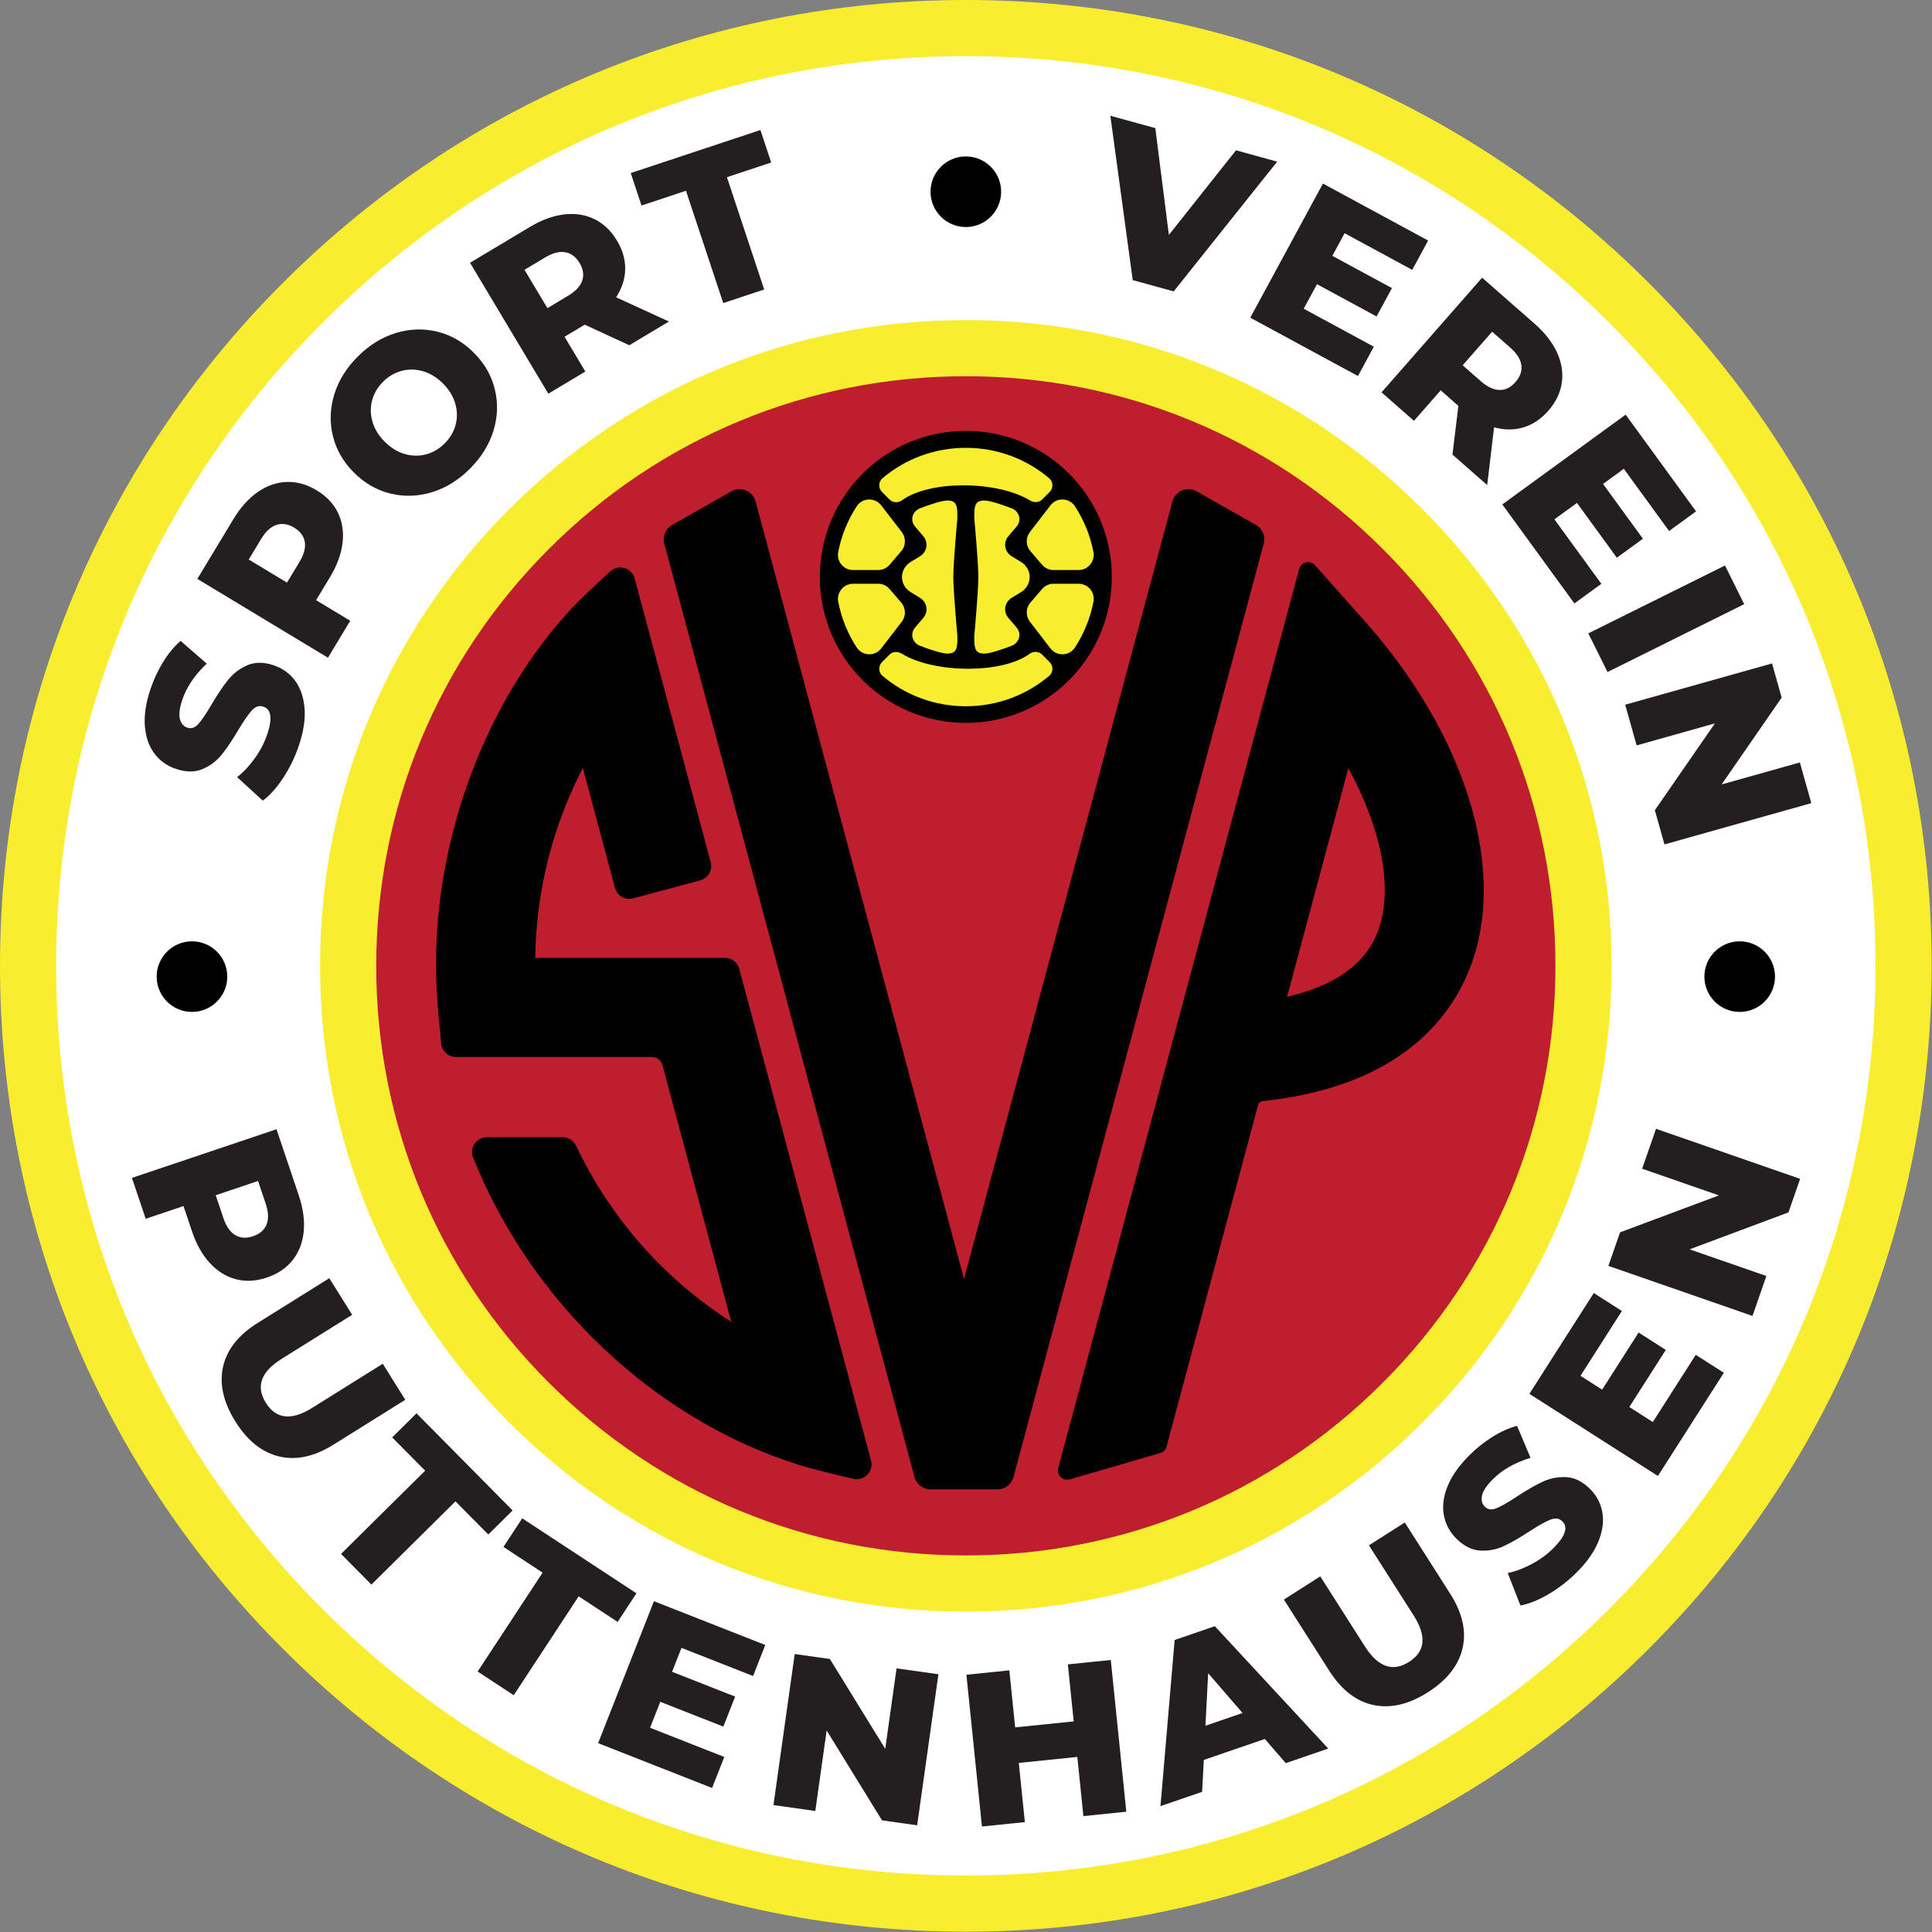
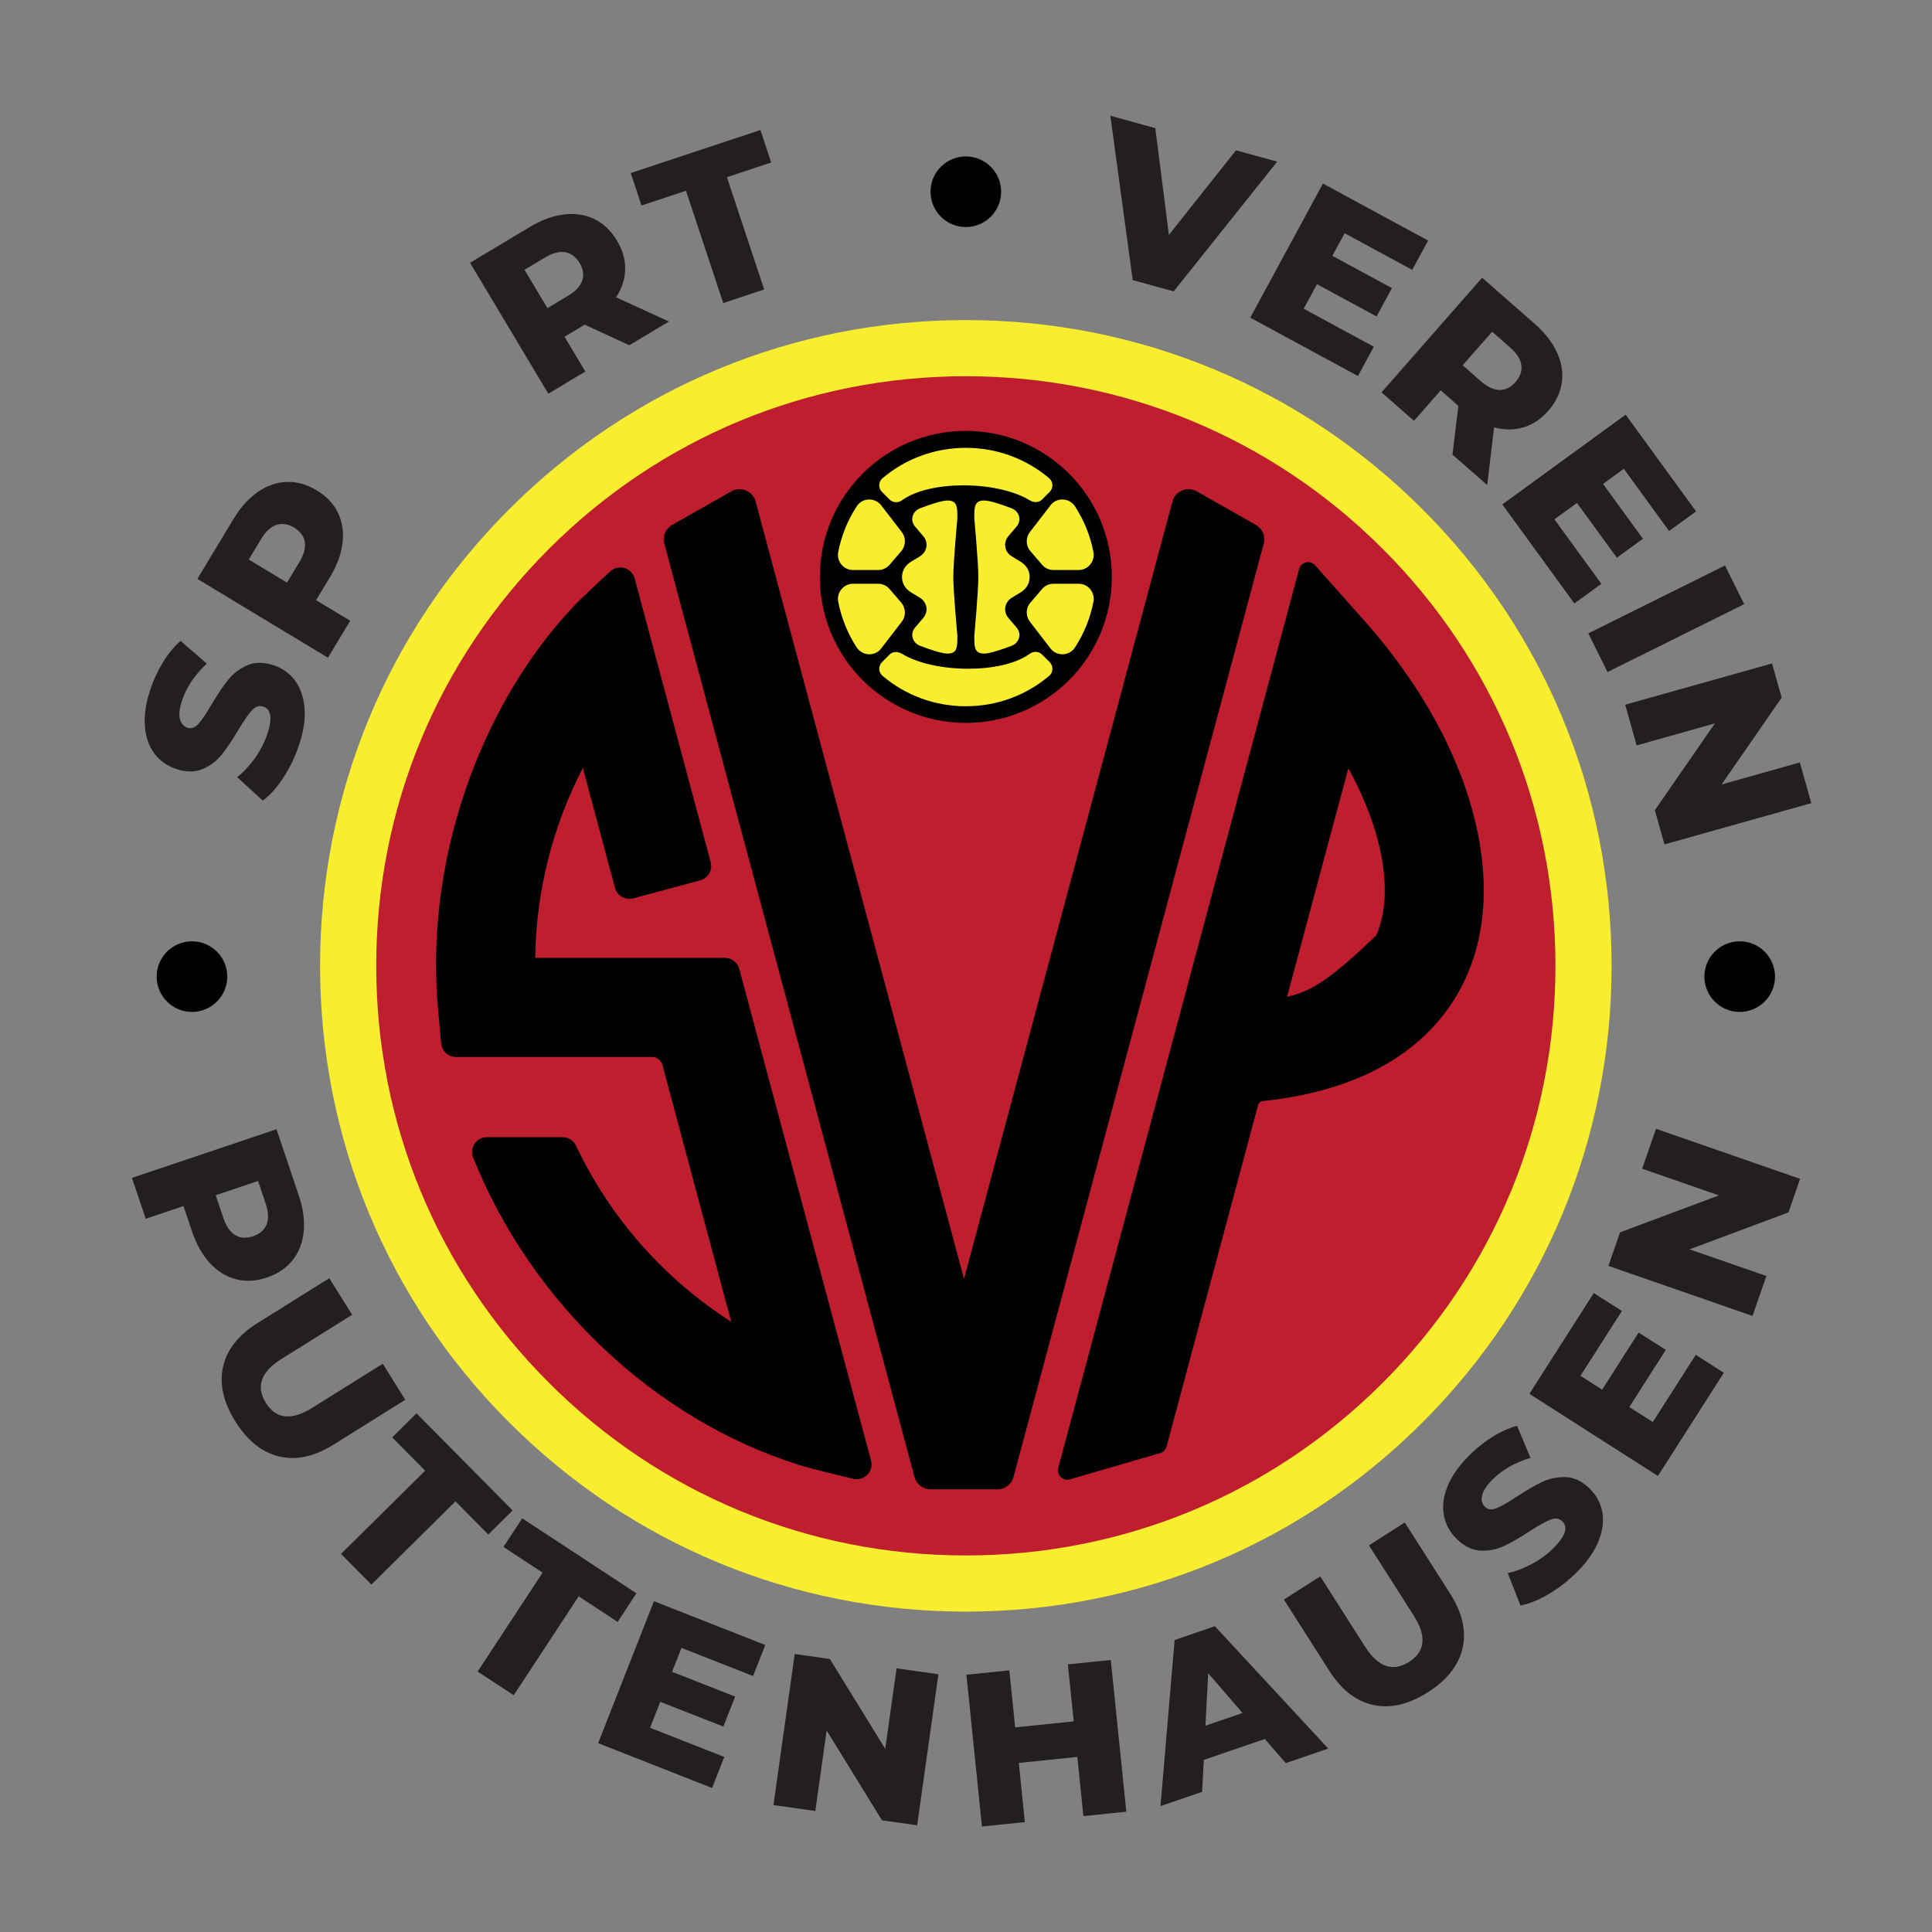
<svg xmlns="http://www.w3.org/2000/svg" xmlns:ns1="http://www.serif.com/" width="100%" height="100%" viewBox="0 0 2032 2032" version="1.1" xml:space="preserve" style="fill-rule:evenodd;clip-rule:evenodd;stroke-linejoin:round;stroke-miterlimit:2;">
  <rect x="0" y="0" width="2032" height="2032" fill="#808080" stroke="none" />
  <g transform="matrix(1,0,0,1,-2448.16,-2448.17)">
    <g id="Farbig-Neu" ns1:id="Farbig Neu">
        </g>
    <g id="Farbig-Neu1" ns1:id="Farbig Neu">
        </g>
    <g id="Farbig-Neu2" ns1:id="Farbig Neu">
        </g>
    <g id="Wappen-2020---Fläche" ns1:id="Wappen 2020 – Fläche" transform="matrix(4.167,0,0,4.167,2448.16,2448.17)">
-       <rect x="0" y="0" width="487.558" height="487.56" style="fill:none;" />
      <clipPath id="_clip1">
        <rect x="0" y="0" width="487.558" height="487.56" />
      </clipPath>
      <g clip-path="url(#_clip1)">
        <g id="Farbig-Neu3" ns1:id="Farbig Neu">
          <g transform="matrix(1,0,0,1,243.781,487.561)">
-             <path d="M0,-487.561C-65.117,-487.561 -126.334,-462.204 -172.381,-416.16C-218.424,-370.115 -243.782,-308.896 -243.782,-243.781C-243.782,-178.665 -218.424,-117.448 -172.381,-71.403C-126.334,-25.358 -65.117,0 0,0C65.115,0 126.333,-25.358 172.376,-71.402C218.419,-117.448 243.777,-178.665 243.777,-243.781C243.777,-308.898 218.419,-370.117 172.376,-416.16C126.333,-462.204 65.115,-487.561 0,-487.561" style="fill:rgb(248,237,47);fill-rule:nonzero;" />
-           </g>
+             </g>
          <g transform="matrix(1,0,0,1,243.781,473.388)">
-             <path d="M0,-459.215C-61.331,-459.215 -118.989,-435.331 -162.358,-391.965C-205.726,-348.597 -229.608,-290.938 -229.608,-229.608C-229.608,-168.278 -205.726,-110.62 -162.358,-67.252C-118.989,-23.884 -61.331,0 0,0C61.329,0 118.987,-23.884 162.354,-67.25C205.721,-110.62 229.604,-168.278 229.604,-229.608C229.604,-290.939 205.721,-348.599 162.354,-391.965C118.987,-435.331 61.329,-459.215 0,-459.215" style="fill:white;fill-rule:nonzero;" />
-           </g>
+             </g>
          <g transform="matrix(1,0,0,1,243.78,406.773)">
            <path d="M0,-325.984C-43.537,-325.984 -84.468,-309.03 -115.255,-278.246C-146.039,-247.46 -162.993,-206.528 -162.993,-162.992C-162.993,-119.456 -146.039,-78.525 -115.255,-47.739C-84.468,-16.954 -43.537,0 0,0C43.537,0 84.467,-16.954 115.252,-47.738C146.036,-78.525 162.99,-119.456 162.99,-162.992C162.99,-206.53 146.036,-247.461 115.252,-278.246C84.467,-309.03 43.537,-325.984 0,-325.984" style="fill:rgb(248,237,47);fill-rule:nonzero;" />
          </g>
          <g transform="matrix(1,0,0,1,243.78,392.6)">
            <path d="M0,-297.639C-39.752,-297.639 -77.123,-282.159 -105.232,-254.051C-133.34,-225.943 -148.82,-188.571 -148.82,-148.82C-148.82,-109.069 -133.34,-71.698 -105.232,-43.589C-77.123,-15.481 -39.752,0 0,0C39.751,0 77.122,-15.481 105.229,-43.588C133.337,-71.698 148.817,-109.069 148.817,-148.82C148.817,-188.572 133.337,-225.944 105.229,-254.051C77.122,-282.159 39.751,-297.639 0,-297.639" style="fill:rgb(190,30,45);fill-rule:nonzero;" />
          </g>
          <g transform="matrix(1,0,0,1,316.981,366.885)">
            <path d="M0,-234.393L-14.939,-242.871C-15.598,-243.245 -16.309,-243.42 -17.005,-243.419C-18.822,-243.421 -20.547,-242.226 -21.062,-240.308L-73.665,-44.078L-126.266,-240.31C-126.782,-242.227 -128.506,-243.422 -130.323,-243.42C-131.019,-243.421 -131.73,-243.246 -132.388,-242.872L-147.328,-234.394C-148.665,-233.636 -149.453,-232.229 -149.453,-230.747C-149.453,-230.386 -149.406,-230.021 -149.309,-229.66L-86.162,5.92C-85.67,7.753 -84.009,9.029 -82.109,9.029L-65.223,9.029C-63.323,9.029 -61.663,7.753 -61.171,5.921L1.982,-229.66C2.078,-230.02 2.125,-230.384 2.125,-230.746C2.125,-232.228 1.337,-233.635 0,-234.393" style="fill-rule:nonzero;" />
          </g>
          <g transform="matrix(1,0,0,1,219.847,147.932)">
            <path d="M0,220.709L-33.254,96.609C-33.691,94.974 -35.174,93.836 -36.868,93.836L-84.756,93.836C-84.533,77.019 -80.367,60.622 -72.738,45.898L-64.629,76.166C-64.18,77.838 -62.668,78.94 -61.015,78.939C-60.694,78.939 -60.369,78.898 -60.045,78.813L-43.113,74.275C-41.44,73.826 -40.338,72.315 -40.338,70.661C-40.338,70.341 -40.38,70.015 -40.465,69.693L-59.658,-1.934C-60.127,-3.68 -61.688,-4.715 -63.285,-4.712C-64.164,-4.713 -65.067,-4.398 -65.796,-3.728C-69.028,-0.773 -73.401,3.298 -75.6,5.666C-97.395,29.158 -109.784,63.21 -109.787,95.262C-109.787,99.339 -109.6,103.451 -109.229,107.486L-108.497,115.45C-108.32,117.376 -106.705,118.851 -104.77,118.851L-55.295,118.851C-54.054,118.851 -52.968,119.684 -52.646,120.883L-35.28,185.694C-52.138,174.922 -65.752,159.586 -74.443,141.258C-75.063,139.948 -76.372,139.096 -77.829,139.096L-96.953,139.096C-98.022,139.095 -98.967,139.537 -99.633,140.225C-100.299,140.91 -100.699,141.843 -100.699,142.835C-100.699,143.293 -100.613,143.764 -100.43,144.224C-86.084,180.215 -55.086,210.247 -18.122,221.832C-14.995,222.811 -8.902,224.284 -4.466,225.322C-4.173,225.391 -3.883,225.424 -3.599,225.424C-1.543,225.42 0.126,223.732 0.129,221.691C0.129,221.369 0.088,221.04 0,220.709" style="fill-rule:nonzero;" />
          </g>
          <g transform="matrix(1,0,0,1,349.524,290.721)">
-             <path d="M0,-66.076C0,-61.843 -0.703,-57.984 -2.147,-54.657C-4.089,-50.185 -7.366,-46.818 -11.443,-44.279C-15.301,-41.877 -19.877,-40.234 -24.662,-39.133L-9.202,-96.818C-3.243,-85.939 0.002,-75.15 0,-66.076M-5.076,-133.96L-17.602,-148.049C-18.076,-148.583 -18.723,-148.84 -19.349,-148.838C-20.341,-148.842 -21.328,-148.2 -21.624,-147.097L-82.43,79.809L-82.429,79.807C-82.485,80.015 -82.512,80.223 -82.512,80.425C-82.508,81.715 -81.455,82.762 -80.17,82.766C-79.953,82.766 -79.729,82.736 -79.508,82.671L-56.693,76.038L-56.833,75.558L-56.693,76.037C-55.904,75.809 -55.294,75.184 -55.082,74.391L-31.982,-11.812C-31.84,-12.347 -31.373,-12.741 -30.813,-12.801C-14.655,-14.515 -3.16,-19.222 5,-25.142C13.161,-31.062 17.976,-38.188 20.799,-44.696C23.614,-51.183 24.977,-58.394 24.977,-66.03C24.972,-87.409 14.326,-112.135 -5.076,-133.96" style="fill-rule:nonzero;" />
+             <path d="M0,-66.076C0,-61.843 -0.703,-57.984 -2.147,-54.657C-15.301,-41.877 -19.877,-40.234 -24.662,-39.133L-9.202,-96.818C-3.243,-85.939 0.002,-75.15 0,-66.076M-5.076,-133.96L-17.602,-148.049C-18.076,-148.583 -18.723,-148.84 -19.349,-148.838C-20.341,-148.842 -21.328,-148.2 -21.624,-147.097L-82.43,79.809L-82.429,79.807C-82.485,80.015 -82.512,80.223 -82.512,80.425C-82.508,81.715 -81.455,82.762 -80.17,82.766C-79.953,82.766 -79.729,82.736 -79.508,82.671L-56.693,76.038L-56.833,75.558L-56.693,76.037C-55.904,75.809 -55.294,75.184 -55.082,74.391L-31.982,-11.812C-31.84,-12.347 -31.373,-12.741 -30.813,-12.801C-14.655,-14.515 -3.16,-19.222 5,-25.142C13.161,-31.062 17.976,-38.188 20.799,-44.696C23.614,-51.183 24.977,-58.394 24.977,-66.03C24.972,-87.409 14.326,-112.135 -5.076,-133.96" style="fill-rule:nonzero;" />
          </g>
          <g transform="matrix(1,0,0,1,311.968,64.823)">
            <path d="M0,-26.882L-16.939,-5.529L-20.365,-32.483L-31.713,-35.604L-26.064,5.879L-15.725,8.722L10.395,-24.024L0,-26.882Z" style="fill:rgb(35,31,32);fill-rule:nonzero;" />
          </g>
          <g transform="matrix(1,0,0,1,329.059,63.321)">
            <path d="M0,14.599L3.354,8.41L18.393,16.558L22.27,9.401L7.23,1.253L10.322,-4.454L27.393,4.794L31.4,-2.604L4.852,-16.988L-13.488,16.864L13.689,31.587L17.699,24.189L0,14.599Z" style="fill:rgb(35,31,32);fill-rule:nonzero;" />
          </g>
          <g transform="matrix(1,0,0,1,366.604,77.78)">
            <path d="M0,36.957L8.766,44.646L10.502,30.074C13.094,30.788 15.563,30.795 17.908,30.096C20.252,29.397 22.344,28 24.182,25.905C26.092,23.728 27.23,21.373 27.598,18.842C27.963,16.311 27.564,13.764 26.396,11.203C25.229,8.643 23.334,6.214 20.717,3.917L7.486,-7.689L-17.902,21.253L-9.717,28.434L-2.971,20.744L1.494,24.661L0,36.957ZM15.912,18.651C14.727,20.002 13.387,20.668 11.893,20.648C10.396,20.63 8.809,19.883 7.127,18.408L2.578,14.418L10.014,5.941L14.563,9.932C16.244,11.406 17.186,12.891 17.387,14.385C17.588,15.879 17.096,17.301 15.912,18.651" style="fill:rgb(35,31,32);fill-rule:nonzero;" />
          </g>
          <g transform="matrix(1,0,0,1,392.337,125.889)">
            <path d="M0,5.193L5.691,1.049L15.758,14.88L22.34,10.089L12.273,-3.741L17.52,-7.56L28.945,8.137L35.75,3.184L17.979,-21.228L-13.148,1.43L5.043,26.421L11.846,21.467L0,5.193Z" style="fill:rgb(35,31,32);fill-rule:nonzero;" />
          </g>
          <g transform="matrix(0.445,0.896,0.896,-0.445,408.518,140.197)">
            <rect x="14.218" y="-15.569" width="10.891" height="38.5" style="fill:rgb(35,31,32);" />
          </g>
          <g transform="matrix(1,0,0,1,454.292,188.141)">
            <path d="M0,4.302L-19.75,9.853L-4.598,-12.058L-7.023,-20.689L-44.088,-10.272L-41.201,0L-21.451,-5.551L-36.602,16.361L-34.176,24.991L2.887,14.574L0,4.302Z" style="fill:rgb(35,31,32);fill-rule:nonzero;" />
          </g>
          <g transform="matrix(1,0,0,1,75.485,175.812)">
            <path d="M0,12.22C1.16,8.742 1.617,5.609 1.369,2.82C1.121,0.032 0.312,-2.267 -1.055,-4.077C-2.424,-5.885 -4.203,-7.157 -6.395,-7.887C-8.932,-8.735 -11.164,-8.735 -13.09,-7.889C-15.016,-7.044 -16.621,-5.821 -17.908,-4.221C-19.197,-2.622 -20.6,-0.529 -22.119,2.056C-23.465,4.352 -24.566,5.975 -25.426,6.925C-26.283,7.876 -27.199,8.189 -28.174,7.863C-29.146,7.538 -29.783,6.805 -30.078,5.662C-30.373,4.521 -30.178,2.923 -29.494,0.87C-28.402,-2.397 -26.338,-5.459 -23.299,-8.31L-29.906,-14.051C-31.541,-12.626 -33.018,-10.838 -34.334,-8.688C-35.65,-6.537 -36.711,-4.262 -37.512,-1.862C-38.684,1.652 -39.15,4.79 -38.914,7.556C-38.678,10.322 -37.865,12.612 -36.48,14.427C-35.096,16.241 -33.289,17.521 -31.064,18.263C-28.525,19.111 -26.287,19.123 -24.352,18.3C-22.414,17.478 -20.799,16.258 -19.506,14.64C-18.213,13.023 -16.812,10.94 -15.305,8.389C-13.912,6.071 -12.773,4.431 -11.893,3.468C-11.012,2.507 -10.049,2.199 -9.006,2.547C-7.023,3.208 -6.693,5.522 -8.016,9.488C-8.713,11.574 -9.752,13.585 -11.131,15.521C-12.512,17.458 -14.014,19.063 -15.639,20.337L-9.152,26.271C-7.354,24.938 -5.627,23.002 -3.967,20.462C-2.309,17.924 -0.986,15.177 0,12.22" style="fill:rgb(35,31,32);fill-rule:nonzero;" />
          </g>
          <g transform="matrix(1,0,0,1,58.905,156.522)">
            <path d="M0,-25.475L-9.094,-10.407L23.869,9.486L29.496,0.163L20.879,-5.038L24.346,-10.783C26.145,-13.764 27.213,-16.653 27.551,-19.448C27.887,-22.241 27.506,-24.784 26.404,-27.077C25.305,-29.368 23.514,-31.262 21.033,-32.759C18.555,-34.256 16.035,-34.961 13.479,-34.877C10.922,-34.792 8.486,-33.95 6.172,-32.349C3.857,-30.748 1.799,-28.456 0,-25.475M16.658,-14.651L13.531,-9.471L3.879,-15.296L7.004,-20.477C8.16,-22.391 9.455,-23.579 10.891,-24.041C12.324,-24.502 13.813,-24.27 15.35,-23.341C16.889,-22.412 17.779,-21.21 18.025,-19.737C18.27,-18.26 17.812,-16.565 16.658,-14.651" style="fill:rgb(35,31,32);fill-rule:nonzero;" />
          </g>
          <g transform="matrix(1,0,0,1,118.597,89.973)">
-             <path d="M0,28.344C2.883,25.469 4.863,22.276 5.941,18.764C7.023,15.252 7.143,11.766 6.305,8.303C5.465,4.841 3.699,1.76 1.006,-0.939C-1.687,-3.639 -4.764,-5.412 -8.225,-6.26C-11.686,-7.105 -15.172,-6.992 -18.687,-5.921C-22.201,-4.848 -25.398,-2.875 -28.279,-0C-31.162,2.874 -33.141,6.069 -34.223,9.58C-35.301,13.092 -35.422,16.579 -34.584,20.041C-33.744,23.504 -31.979,26.584 -29.285,29.283C-26.592,31.983 -23.516,33.756 -20.055,34.602C-16.594,35.449 -13.107,35.336 -9.592,34.264C-6.078,33.192 -2.881,31.219 0,28.344M-6.371,21.959C-7.746,23.332 -9.316,24.25 -11.078,24.715C-12.842,25.18 -14.639,25.146 -16.465,24.612C-18.293,24.078 -19.971,23.045 -21.498,21.514C-23.025,19.983 -24.055,18.303 -24.584,16.474C-25.113,14.647 -25.145,12.85 -24.676,11.088C-24.207,9.326 -23.285,7.758 -21.908,6.385C-20.533,5.012 -18.963,4.094 -17.201,3.629C-15.438,3.164 -13.641,3.199 -11.814,3.733C-9.986,4.266 -8.309,5.299 -6.781,6.829C-5.252,8.362 -4.225,10.041 -3.695,11.869C-3.166,13.698 -3.135,15.494 -3.604,17.256C-4.072,19.019 -4.994,20.586 -6.371,21.959" style="fill:rgb(35,31,32);fill-rule:nonzero;" />
-           </g>
+             </g>
          <g transform="matrix(1,0,0,1,158.833,66.016)">
            <path d="M0,21.125L10.008,15.139L-3.33,9.018C-1.855,6.77 -1.092,4.422 -1.039,1.975C-0.984,-0.471 -1.672,-2.89 -3.104,-5.281C-4.59,-7.767 -6.482,-9.572 -8.779,-10.699C-11.076,-11.824 -13.623,-12.224 -16.418,-11.898C-19.213,-11.572 -22.105,-10.515 -25.096,-8.727L-40.199,0.307L-20.437,33.349L-11.092,27.759L-16.342,18.979L-11.244,15.93L0,21.125ZM-12.543,0.365C-11.621,1.907 -11.398,3.387 -11.875,4.804C-12.352,6.222 -13.551,7.504 -15.471,8.652L-20.662,11.758L-26.449,2.081L-21.258,-1.024C-19.338,-2.172 -17.637,-2.613 -16.152,-2.348C-14.67,-2.08 -13.465,-1.176 -12.543,0.365" style="fill:rgb(35,31,32);fill-rule:nonzero;" />
          </g>
          <g transform="matrix(1,0,0,1,182.546,32.819)">
            <path d="M0,43.678L10.336,40.248L0.932,11.903L12.104,8.197L9.385,0L-23.346,10.86L-20.627,19.055L-9.404,15.331L0,43.678Z" style="fill:rgb(35,31,32);fill-rule:nonzero;" />
          </g>
          <g transform="matrix(1,0,0,1,75.405,306.84)">
            <path d="M0,-5.136L-5.613,-21.818L-42.104,-9.538L-38.631,0.782L-29.09,-2.427L-26.951,3.932C-25.84,7.233 -24.328,9.917 -22.414,11.981C-20.502,14.044 -18.314,15.397 -15.855,16.042C-13.396,16.682 -10.793,16.542 -8.047,15.618C-5.303,14.696 -3.135,13.231 -1.545,11.225C0.043,9.221 0.975,6.819 1.252,4.018C1.527,1.218 1.111,-1.835 0,-5.136M-19.029,0.571L-20.959,-5.163L-10.271,-8.759L-8.344,-3.025C-7.629,-0.906 -7.561,0.85 -8.137,2.245C-8.713,3.637 -9.852,4.62 -11.555,5.194C-13.258,5.766 -14.752,5.669 -16.033,4.901C-17.318,4.134 -18.316,2.69 -19.029,0.571" style="fill:rgb(35,31,32);fill-rule:nonzero;" />
          </g>
          <g transform="matrix(1,0,0,1,59.401,332.491)">
            <path d="M0,26.285C3.031,31.135 6.709,34.08 11.033,35.117C15.355,36.156 19.943,35.16 24.795,32.129L42.893,20.818L37.209,11.724L19.391,22.857C14.168,26.123 10.273,25.703 7.707,21.598C5.123,17.463 6.443,13.762 11.668,10.498L29.484,-0.637L23.713,-9.871L5.617,1.437C0.766,4.469 -2.141,8.156 -3.104,12.496C-4.066,16.838 -3.031,21.433 0,26.285" style="fill:rgb(35,31,32);fill-rule:nonzero;" />
          </g>
          <g transform="matrix(1,0,0,1,86.079,364.467)">
            <path d="M0,27.746L7.66,35.486L28.887,14.478L37.166,22.844L43.305,16.769L19.047,-7.74L12.908,-1.666L21.227,6.738L0,27.746Z" style="fill:rgb(35,31,32);fill-rule:nonzero;" />
          </g>
          <g transform="matrix(1,0,0,1,120.561,389.206)">
            <path d="M0,32.695L9.104,38.672L25.496,13.709L35.334,20.168L40.074,12.951L11.248,-5.977L6.508,1.24L16.393,7.73L0,32.695Z" style="fill:rgb(35,31,32);fill-rule:nonzero;" />
          </g>
          <g transform="matrix(1,0,0,1,164.079,419.346)">
            <path d="M0,16.746L2.576,10.195L18.494,16.453L21.473,8.879L5.555,2.619L7.93,-3.42L25.998,3.683L29.078,-4.147L0.977,-15.197L-13.111,20.633L15.654,31.943L18.734,24.113L0,16.746Z" style="fill:rgb(35,31,32);fill-rule:nonzero;" />
          </g>
          <g transform="matrix(1,0,0,1,226.294,457.092)">
            <path d="M0,-35.994L-2.859,-15.68L-16.83,-38.361L-25.707,-39.611L-31.072,-1.488L-20.508,0L-17.648,-20.314L-3.678,2.367L5.199,3.617L10.564,-34.508L0,-35.994Z" style="fill:rgb(35,31,32);fill-rule:nonzero;" />
          </g>
          <g transform="matrix(1,0,0,1,269.53,459.903)">
            <path d="M0,-39.813L1.473,-25.422L-13.301,-23.911L-14.773,-38.301L-25.605,-37.192L-21.686,1.109L-10.854,-0L-12.381,-14.938L2.391,-16.45L3.92,-1.512L14.754,-2.622L10.834,-40.922L0,-39.813Z" style="fill:rgb(35,31,32);fill-rule:nonzero;" />
          </g>
          <g transform="matrix(1,0,0,1,324.534,421.311)">
            <path d="M0,23.707L10.717,20.029L-17.906,-10.854L-28.051,-7.371L-31.629,34.561L-21.121,30.953L-20.687,22.896L-5.289,17.613L0,23.707ZM-20.275,14.266L-19.592,1.008L-10.912,11.053L-20.275,14.266Z" style="fill:rgb(35,31,32);fill-rule:nonzero;" />
          </g>
          <g transform="matrix(1,0,0,1,360.419,388.428)">
            <path d="M0,38.692C4.824,35.618 7.734,31.913 8.734,27.581C9.732,23.249 8.695,18.669 5.621,13.846L-5.85,-4.15L-14.893,1.616L-3.6,19.333C-0.289,24.526 -0.674,28.424 -4.756,31.026C-8.869,33.647 -12.58,32.36 -15.891,27.167L-27.184,9.45L-36.367,15.303L-24.896,33.297C-21.822,38.122 -18.109,40.995 -13.76,41.919C-9.41,42.842 -4.824,41.766 0,38.692" style="fill:rgb(35,31,32);fill-rule:nonzero;" />
          </g>
          <g transform="matrix(1,0,0,1,398.171,368.463)">
            <path d="M0,28.19C2.574,25.579 4.365,22.967 5.371,20.356C6.377,17.743 6.666,15.323 6.236,13.096C5.807,10.87 4.77,8.944 3.125,7.323C1.219,5.442 -0.783,4.46 -2.885,4.368C-4.986,4.28 -6.967,4.669 -8.828,5.538C-10.688,6.405 -12.871,7.665 -15.375,9.315C-17.594,10.782 -19.299,11.753 -20.488,12.227C-21.678,12.704 -22.639,12.579 -23.369,11.858C-24.1,11.137 -24.346,10.2 -24.107,9.044C-23.869,7.889 -22.99,6.542 -21.471,5.001C-19.051,2.547 -15.848,0.71 -11.863,-0.509L-15.264,-8.576C-17.359,-8.017 -19.473,-7.062 -21.602,-5.714C-23.732,-4.363 -25.686,-2.789 -27.463,-0.988C-30.062,1.649 -31.867,4.26 -32.873,6.848C-33.881,9.434 -34.162,11.848 -33.719,14.086C-33.275,16.327 -32.219,18.272 -30.549,19.919C-28.643,21.799 -26.639,22.797 -24.539,22.911C-22.437,23.028 -20.451,22.645 -18.576,21.762C-16.703,20.881 -14.527,19.629 -12.049,18.004C-9.777,16.538 -8.033,15.567 -6.818,15.09C-5.604,14.616 -4.604,14.764 -3.82,15.538C-2.332,17.004 -3.057,19.227 -5.992,22.202C-7.537,23.768 -9.355,25.116 -11.447,26.245C-13.541,27.376 -15.596,28.153 -17.615,28.581L-14.41,36.766C-12.209,36.362 -9.805,35.387 -7.195,33.838C-4.588,32.292 -2.189,30.409 0,28.19" style="fill:rgb(35,31,32);fill-rule:nonzero;" />
          </g>
          <g transform="matrix(1,0,0,1,417.173,339.98)">
            <path d="M0,18.944L-5.932,15.155L3.277,0.741L-3.582,-3.642L-12.791,10.77L-18.26,7.276L-7.807,-9.083L-14.896,-13.615L-31.156,11.829L1.287,32.559L17.93,6.512L10.84,1.981L0,18.944Z" style="fill:rgb(35,31,32);fill-rule:nonzero;" />
          </g>
          <g transform="matrix(1,0,0,1,414.483,322.067)">
            <path d="M0,-27.078L19.379,-20.346L-5.578,-11.023L-8.52,-2.555L27.85,10.078L31.352,-0.002L11.971,-6.732L36.928,-16.057L39.869,-24.525L3.5,-37.156L0,-27.078Z" style="fill:rgb(35,31,32);fill-rule:nonzero;" />
          </g>
          <g transform="matrix(0,-1,-1,0,243.779,108.758)">
            <path d="M-36.85,-36.85C-57.202,-36.85 -73.701,-20.352 -73.701,-0C-73.701,20.352 -57.202,36.85 -36.85,36.85C-16.498,36.85 0.001,20.352 0.001,-0C0.001,-20.352 -16.498,-36.85 -36.85,-36.85" style="fill-rule:nonzero;" />
          </g>
          <g transform="matrix(1,0,0,1,241.64,160.404)">
            <path d="M0,-29.515L0,-30.102C0.001,-30.992 -0.016,-31.796 -0.163,-32.429C-0.314,-33.066 -0.573,-33.509 -1.063,-33.784C-1.395,-33.967 -1.849,-34.077 -2.478,-34.077C-3.171,-34.079 -4.288,-33.832 -5.531,-33.46C-6.776,-33.088 -8.155,-32.595 -9.414,-32.114C-10.683,-31.627 -11.387,-30.508 -11.388,-29.365C-11.387,-28.726 -11.168,-28.079 -10.692,-27.522L-8.595,-25.065C-8.047,-24.425 -7.781,-23.656 -7.781,-22.896C-7.78,-21.762 -8.372,-20.646 -9.464,-19.982L-11.753,-18.588C-13.241,-17.681 -13.975,-16.221 -13.976,-14.758C-13.975,-13.295 -13.242,-11.835 -11.753,-10.927L-9.464,-9.534C-8.372,-8.869 -7.78,-7.753 -7.781,-6.619C-7.78,-5.86 -8.047,-5.091 -8.595,-4.451L-10.692,-1.994C-11.168,-1.437 -11.387,-0.79 -11.388,-0.151C-11.386,0.993 -10.682,2.112 -9.414,2.598C-8.155,3.079 -6.776,3.573 -5.531,3.944C-4.288,4.316 -3.171,4.564 -2.478,4.562C-1.849,4.562 -1.395,4.452 -1.063,4.268C-0.733,4.084 -0.515,3.828 -0.354,3.487C-0.033,2.806 0.003,1.773 0.001,0.586C0.001,0.394 0,0.198 0,-0.001C-0.021,-0.23 -1.021,-11.104 -1.021,-14.797C-1.02,-18.472 -0.021,-29.286 0,-29.515" style="fill:rgb(248,237,47);fill-rule:nonzero;" />
          </g>
          <g transform="matrix(1,0,0,1,259.892,145.644)">
            <path d="M0,0.005C-0.002,-1.459 -0.734,-2.921 -2.224,-3.828L-4.512,-5.222C-5.604,-5.886 -6.197,-7.002 -6.196,-8.136C-6.196,-8.896 -5.931,-9.665 -5.383,-10.305L-3.284,-12.762C-2.809,-13.319 -2.59,-13.966 -2.589,-14.604C-2.591,-15.748 -3.295,-16.867 -4.563,-17.353C-5.821,-17.835 -7.2,-18.328 -8.445,-18.7C-9.688,-19.072 -10.806,-19.319 -11.499,-19.317C-12.128,-19.317 -12.583,-19.207 -12.913,-19.023C-13.243,-18.839 -13.462,-18.583 -13.622,-18.242C-13.944,-17.561 -13.98,-16.529 -13.978,-15.342C-13.978,-15.15 -13.977,-14.954 -13.977,-14.755C-13.956,-14.529 -12.957,-3.713 -12.955,-0.037C-12.956,3.667 -13.956,14.533 -13.977,14.76C-13.977,14.959 -13.978,15.154 -13.978,15.346C-13.979,16.236 -13.962,17.04 -13.813,17.674C-13.663,18.311 -13.404,18.754 -12.913,19.028C-12.583,19.212 -12.128,19.322 -11.499,19.322C-10.806,19.324 -9.688,19.076 -8.445,18.704C-7.2,18.333 -5.821,17.839 -4.563,17.359C-3.294,16.872 -2.591,15.753 -2.589,14.609C-2.59,13.97 -2.809,13.323 -3.284,12.766L-5.383,10.31C-5.93,9.669 -6.196,8.901 -6.196,8.141C-6.196,7.007 -5.604,5.89 -4.512,5.227L-2.223,3.833C-0.735,2.926 -0.002,1.467 0,0.005" style="fill:rgb(248,237,47);fill-rule:nonzero;" />
          </g>
          <g transform="matrix(1,0,0,1,264.926,175.682)">
            <path d="M0,-8.573L-1.891,-10.464C-2.351,-10.924 -2.948,-11.151 -3.558,-11.151C-4.065,-11.151 -4.579,-10.992 -5.021,-10.671C-8.573,-8.091 -14.486,-6.892 -20.536,-6.888C-26.792,-6.891 -33.187,-8.177 -37.259,-10.66C-37.746,-10.957 -38.286,-11.116 -38.803,-11.116C-39.396,-11.115 -39.955,-10.912 -40.404,-10.464L-42.294,-8.573C-42.765,-8.103 -42.999,-7.486 -42.999,-6.871C-42.999,-6.21 -42.729,-5.559 -42.186,-5.1C-36.304,-0.129 -28.937,2.578 -21.146,2.578C-13.358,2.578 -5.989,-0.129 -0.108,-5.099C0.434,-5.558 0.704,-6.209 0.704,-6.871C0.704,-7.485 0.47,-8.103 0,-8.573" style="fill:rgb(248,237,47);fill-rule:nonzero;" />
          </g>
          <g transform="matrix(1,0,0,1,259.889,113.525)">
            <path d="M0,12.745C0.487,13.042 1.027,13.201 1.544,13.201C2.138,13.2 2.697,12.997 3.147,12.55L5.036,10.659C5.505,10.189 5.74,9.571 5.74,8.956C5.74,8.295 5.47,7.644 4.928,7.186C-0.954,2.215 -8.322,-0.492 -16.111,-0.492C-23.9,-0.492 -31.269,2.215 -37.149,7.186C-37.693,7.644 -37.963,8.295 -37.963,8.956C-37.963,9.571 -37.728,10.189 -37.258,10.659L-35.367,12.55C-34.908,13.009 -34.311,13.236 -33.701,13.237C-33.193,13.237 -32.68,13.077 -32.238,12.757C-28.686,10.176 -22.772,8.977 -16.722,8.974C-10.467,8.976 -4.072,10.263 0,12.745" style="fill:rgb(248,237,47);fill-rule:nonzero;" />
          </g>
          <g transform="matrix(1,0,0,1,227.621,135.634)">
            <path d="M0,-1.325L-5.211,-8.094C-5.937,-9.027 -7.068,-9.561 -8.243,-9.561L-8.358,-9.559L-8.468,-9.554C-9.65,-9.483 -10.729,-8.856 -11.374,-7.863L-11.376,-7.858L-11.394,-7.833C-13.69,-4.296 -15.26,-0.41 -16.057,3.722C-16.104,3.962 -16.126,4.204 -16.126,4.445C-16.126,5.315 -15.827,6.161 -15.262,6.85L-15.196,6.927C-14.487,7.757 -13.451,8.236 -12.36,8.236L-5.97,8.236L-5.867,8.234C-4.802,8.214 -3.796,7.74 -3.103,6.932L-0.104,3.432L-0.105,3.434C0.483,2.735 0.78,1.863 0.78,0.988C0.78,0.169 0.521,-0.647 0,-1.325" style="fill:rgb(248,237,47);fill-rule:nonzero;" />
          </g>
          <g transform="matrix(1,0,0,1,219.446,147.346)">
            <path d="M0,17.798C1.154,17.798 2.246,17.262 2.952,16.345L8.176,9.559C8.693,8.885 8.952,8.072 8.952,7.257C8.952,6.375 8.65,5.492 8.049,4.777L5.07,1.301L5.009,1.233C4.301,0.448 3.295,0 2.239,0L-4.148,0L-4.232,0.002C-5.336,0.022 -6.373,0.529 -7.065,1.387L-7.124,1.46C-7.664,2.129 -7.951,2.956 -7.951,3.801C-7.951,4.04 -7.928,4.281 -7.881,4.521C-7.084,8.65 -5.515,12.533 -3.208,16.085C-2.539,17.107 -1.407,17.747 -0.186,17.795L-0.081,17.797L0,17.798Z" style="fill:rgb(248,237,47);fill-rule:nonzero;" />
          </g>
          <g transform="matrix(1,0,0,1,275.159,127.436)">
            <path d="M0,15.067L0.059,14.994C0.608,14.322 0.902,13.486 0.902,12.631C0.902,12.41 0.883,12.188 0.843,11.967L0.834,11.919C0.037,7.787 -1.531,3.9 -3.839,0.348C-4.509,-0.673 -5.641,-1.313 -6.861,-1.362L-6.974,-1.365L-7.045,-1.366C-8.201,-1.366 -9.293,-0.829 -10,0.088L-15.223,6.874C-15.748,7.556 -16.008,8.375 -16.008,9.191C-16.008,10.078 -15.701,10.959 -15.097,11.655L-12.117,15.132L-12.056,15.201C-11.35,15.985 -10.342,16.433 -9.287,16.433L-2.898,16.433L-2.815,16.431C-1.722,16.411 -0.691,15.913 0,15.067" style="fill:rgb(248,237,47);fill-rule:nonzero;" />
          </g>
          <g transform="matrix(1,0,0,1,268.404,147.356)">
            <path d="M0,17.778C1.183,17.709 2.261,17.081 2.905,16.09L2.924,16.06C5.224,12.523 6.792,8.634 7.589,4.505L7.596,4.466C7.637,4.238 7.657,4.01 7.657,3.784C7.657,2.902 7.351,2.045 6.774,1.354L6.709,1.278C6.002,0.461 4.974,-0.01 3.892,-0.01L-2.498,-0.01L-2.601,-0.008C-3.665,0.011 -4.671,0.484 -5.365,1.293L-8.325,4.749C-8.94,5.457 -9.251,6.345 -9.251,7.238C-9.251,8.053 -8.991,8.869 -8.467,9.549L-3.257,16.319C-2.538,17.245 -1.426,17.788 -0.259,17.788L-0.107,17.785L0,17.778Z" style="fill:rgb(248,237,47);fill-rule:nonzero;" />
          </g>
          <g transform="matrix(0,-1,-1,0,439.104,237.592)">
            <path d="M-8.91,-8.909C-13.831,-8.909 -17.819,-4.92 -17.819,0C-17.819,4.921 -13.831,8.91 -8.91,8.91C-3.989,8.91 -0,4.921 -0,0C-0,-4.92 -3.989,-8.909 -8.91,-8.909" style="fill-rule:nonzero;" />
          </g>
          <g transform="matrix(0,-1,-1,0,48.454,237.592)">
            <path d="M-8.91,-8.909C-13.831,-8.909 -17.819,-4.92 -17.819,0C-17.819,4.921 -13.831,8.91 -8.91,8.91C-3.989,8.91 -0,4.921 -0,0C-0,-4.92 -3.989,-8.909 -8.91,-8.909" style="fill-rule:nonzero;" />
          </g>
          <g transform="matrix(0,-1,-1,0,243.778,39.485)">
            <path d="M-8.909,-8.91C-13.83,-8.91 -17.819,-4.922 -17.819,-0.001C-17.819,4.92 -13.83,8.909 -8.909,8.909C-3.988,8.909 -0,4.92 -0,-0.001C-0,-4.922 -3.988,-8.91 -8.909,-8.91" style="fill-rule:nonzero;" />
          </g>
        </g>
      </g>
    </g>
    <g id="Farbig-Neu4" ns1:id="Farbig Neu">
        </g>
  </g>
</svg>